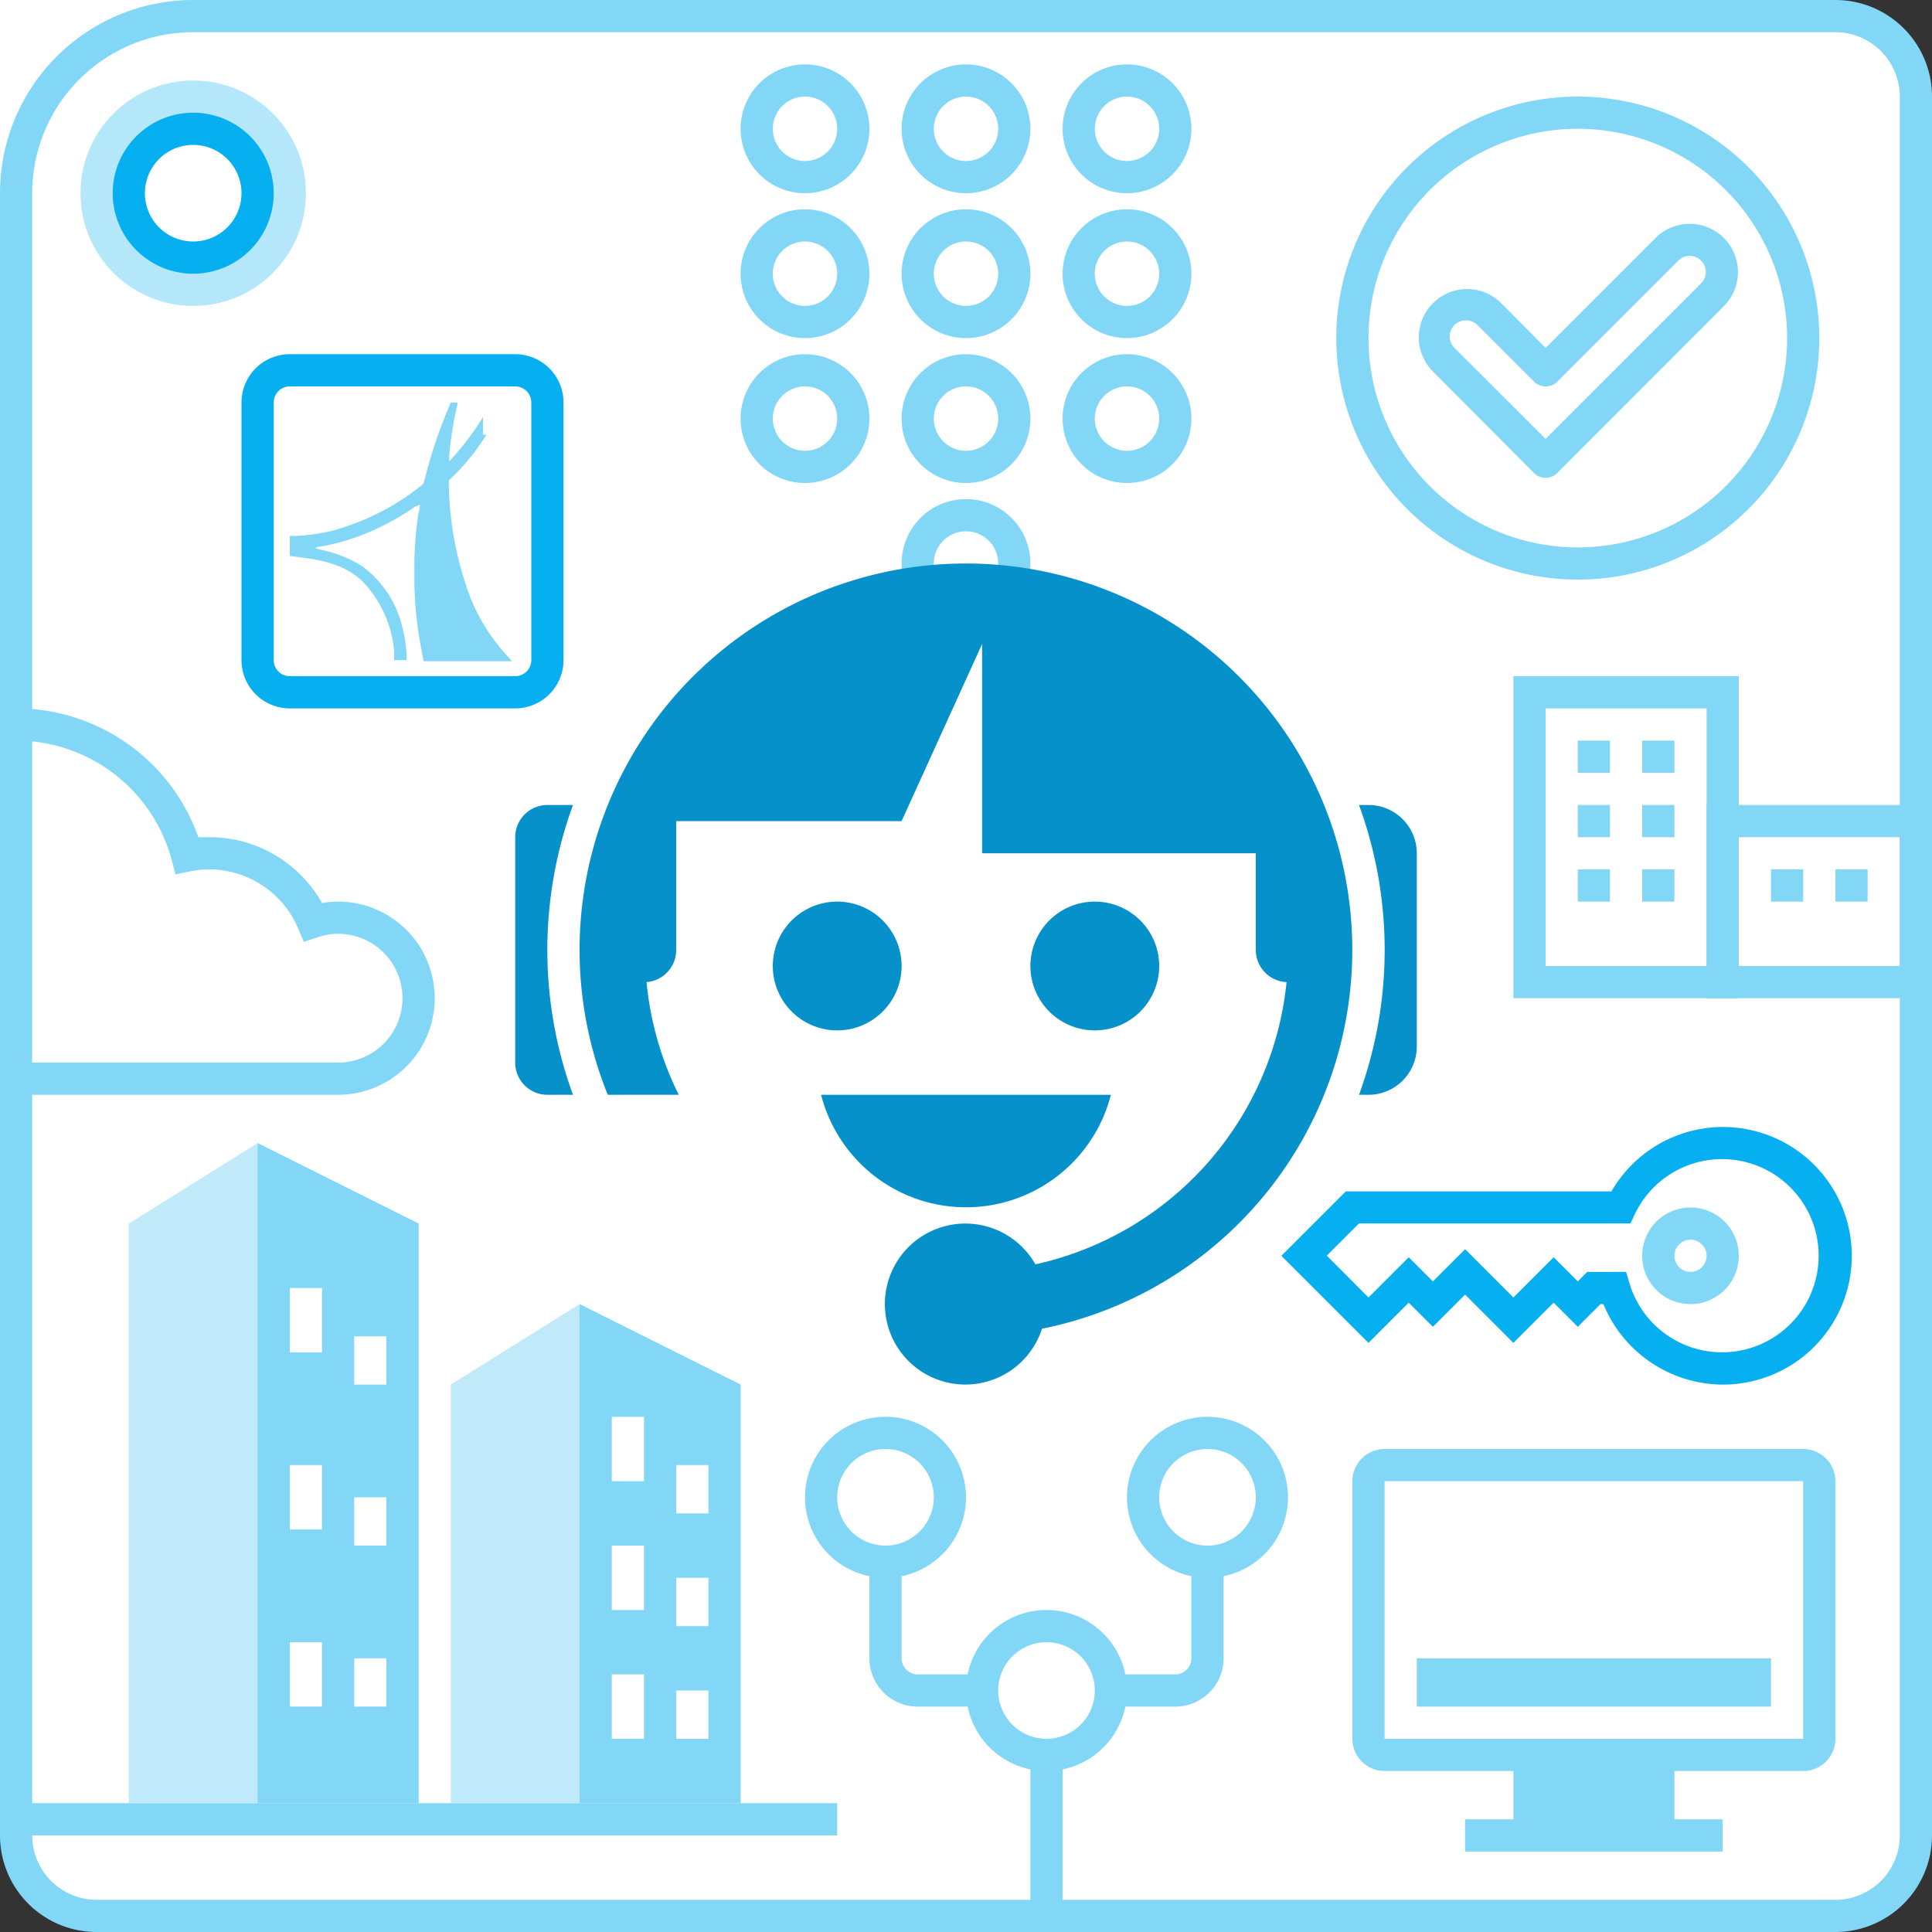
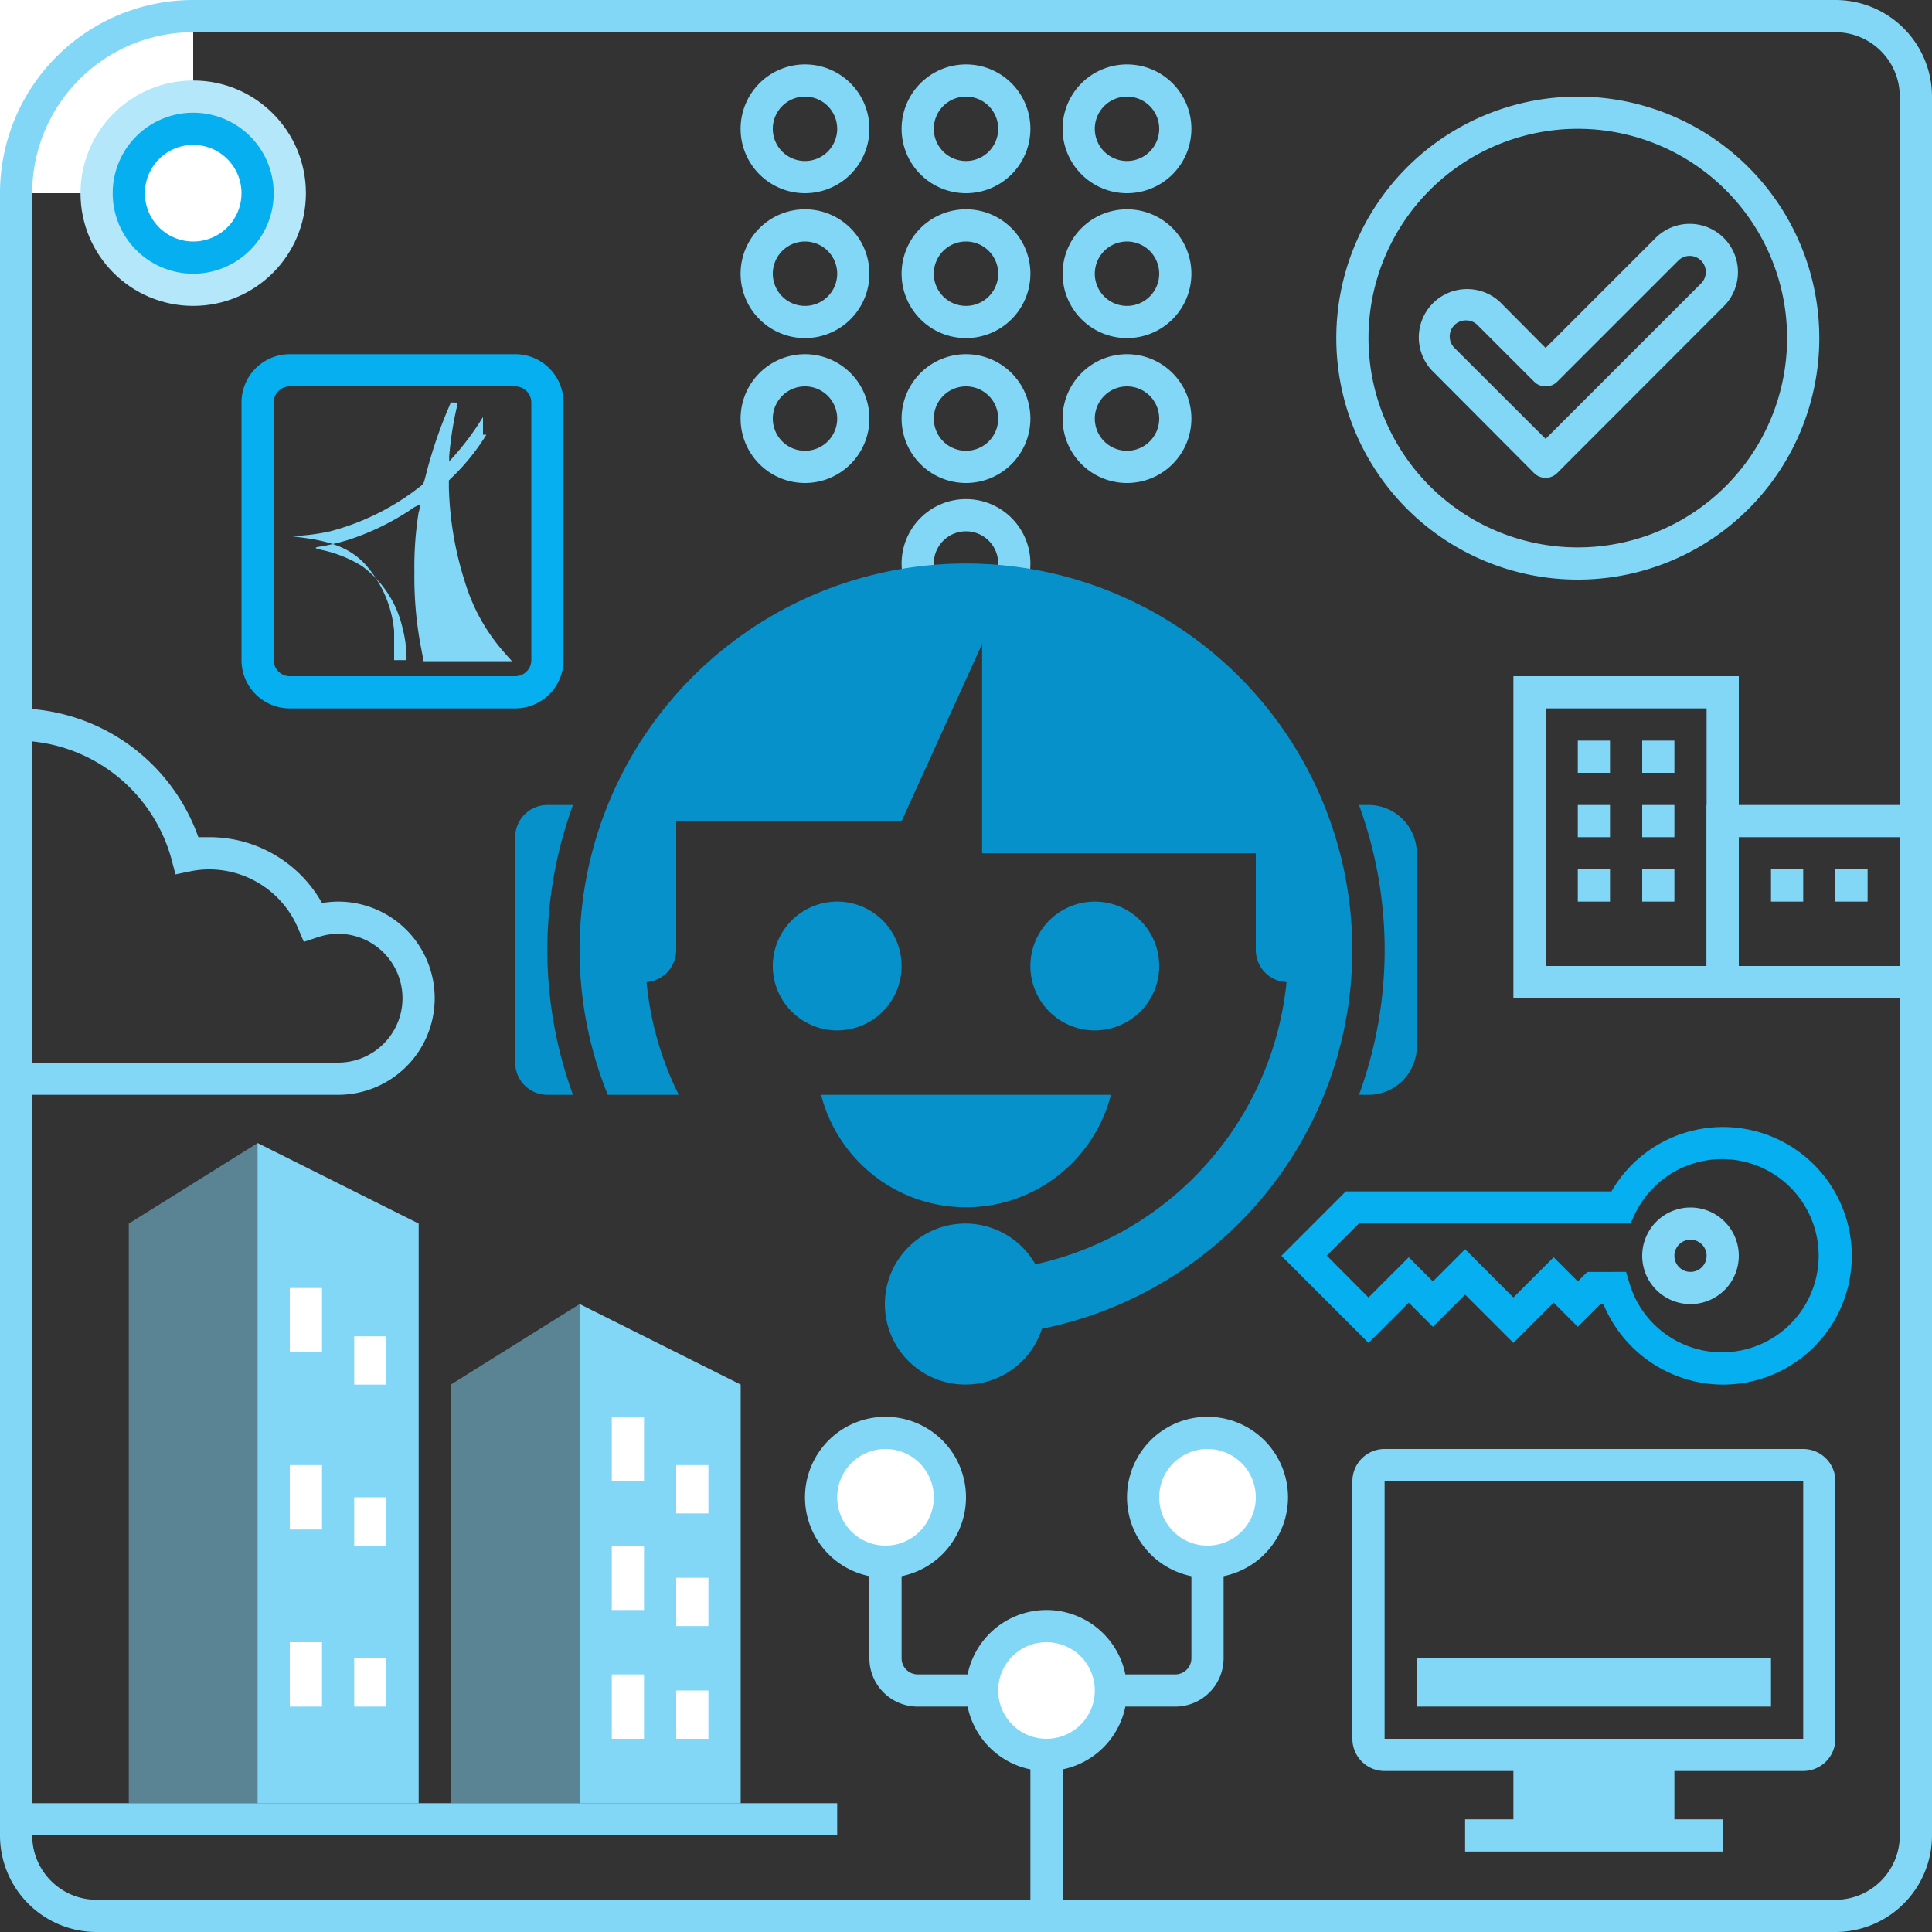
<svg xmlns="http://www.w3.org/2000/svg" id="Vrstva_1" data-name="Vrstva 1" viewBox="0 0 120 120">
  <rect x="0" y="0" width="120" height="120" fill="#333333" stroke="none" />
  <defs>
    <style>.cls-1{fill:#fff}.cls-2,.cls-4{fill:#82d7f7}.cls-3{fill:#0791cb}.cls-4{opacity:.5;isolation:isolate}.cls-5{fill:#05aff0}</style>
  </defs>
-   <rect id="rect6503" class="cls-1" x="1" y="1" width="118" height="118" rx="5" ry="5" />
  <path class="cls-2" d="M114 120H6a6 6 0 01-6-6V6a6 6 0 016-6h108a6 6 0 016 6v108a6 6 0 01-6 6zM6 2a4 4 0 00-4 4v108a4 4 0 004 4h108a4 4 0 004-4V6a4 4 0 00-4-4z" />
  <path id="rect6676" class="cls-1" d="M0 0h12v12H0z" />
  <path class="cls-2" d="M60 12a4 4 0 114-4 4 4 0 01-4 4zm0-6a2 2 0 102 2 2 2 0 00-2-2zm-10 6a4 4 0 114-4 4 4 0 01-4 4zm0-6a2 2 0 102 2 2 2 0 00-2-2zm20 6a4 4 0 114-4 4 4 0 01-4 4zm0-6a2 2 0 102 2 2 2 0 00-2-2zM60 21a4 4 0 114-4 4 4 0 01-4 4zm0-6a2 2 0 102 2 2 2 0 00-2-2zm-10 6a4 4 0 114-4 4 4 0 01-4 4zm0-6a2 2 0 102 2 2 2 0 00-2-2zm20 6a4 4 0 114-4 4 4 0 01-4 4zm0-6a2 2 0 102 2 2 2 0 00-2-2zM60 30a4 4 0 114-4 4 4 0 01-4 4zm0-6a2 2 0 102 2 2 2 0 00-2-2zm-10 6a4 4 0 114-4 4 4 0 01-4 4zm0-6a2 2 0 102 2 2 2 0 00-2-2zm20 6a4 4 0 114-4 4 4 0 01-4 4zm0-6a2 2 0 102 2 2 2 0 00-2-2zM60 39a4 4 0 114-4 4 4 0 01-4 4zm0-6a2 2 0 102 2 2 2 0 00-2-2z" />
  <path id="path6303" class="cls-3" d="M84.41 50a26.21 26.21 0 010 18H85a3 3 0 003-3V53a3 3 0 00-3-3zM34 50a2 2 0 00-2 2v14a2 2 0 002 2h1.59a26.21 26.21 0 010-18zm26-15a24 24 0 00-22.25 33h4.41a19.84 19.84 0 01-2-7A2 2 0 0042 59v-8h14l5-11v13h17v6a2 2 0 001.91 2 20 20 0 01-15.6 17.53 5 5 0 10.41 4A24 24 0 0060 35z" />
  <path id="path6301" class="cls-3" d="M52 56a4 4 0 104 4 4 4 0 00-4-4zm16 0a4 4 0 104 4 4 4 0 00-4-4zM51 68a9.29 9.29 0 0018 0z" />
  <path id="path4802" class="cls-4" d="M28 86l8-5 10 5v26H28z" />
  <path id="path4804" class="cls-2" d="M0 112h52v2H0z" />
  <path id="path4806" class="cls-2" d="M36 81l10 5v26H36z" />
  <path id="path4808" class="cls-4" d="M8 76l8-5 10 5v36H8z" />
  <path id="path4810" class="cls-2" d="M16 71l10 5v36H16z" />
  <path id="rect4812" class="cls-1" d="M18 102h2v4h-2z" />
  <path id="rect4814" class="cls-1" d="M22 103h2v3h-2z" />
  <path id="rect4816" class="cls-1" d="M18 91h2v4h-2z" />
  <path id="rect4818" class="cls-1" d="M22 93h2v3h-2z" />
  <path id="rect4820" class="cls-1" d="M18 80h2v4h-2z" />
  <path id="rect4822" class="cls-1" d="M22 83h2v3h-2z" />
  <path id="rect4824" class="cls-1" d="M38 104h2v4h-2z" />
  <path id="rect4826" class="cls-1" d="M42 105h2v3h-2z" />
  <path id="rect4828" class="cls-1" d="M38 96h2v4h-2z" />
  <path id="rect4830" class="cls-1" d="M42 98h2v3h-2z" />
  <path id="rect4832" class="cls-1" d="M38 88h2v4h-2z" />
  <path id="rect4834" class="cls-1" d="M42 91h2v3h-2z" />
  <path id="path14044" class="cls-2" d="M86 90a2 2 0 00-2 2v16a2 2 0 002 2h8v3h-3v2h16v-2h-3v-3h8a2 2 0 002-2V92a2 2 0 00-2-2zm0 2h26v16H86zm2 11v3h22v-3z" />
  <path class="cls-2" d="M98 36a15 15 0 1115-15 15 15 0 01-15 15zm0-28a13 13 0 1013 13A13 13 0 0098 8z" />
  <path class="cls-2" d="M96 29.68a1 1 0 01-.71-.29L88.93 23a3 3 0 014.24-4.24L96 21.61l6.83-6.83a3 3 0 014.24 0 3 3 0 010 4.24L96.71 29.39a1 1 0 01-.71.29zm-4.95-9.78a1 1 0 00-.71 1.71L96 27.26l9.66-9.66a1 1 0 000-1.41 1 1 0 00-1.42 0l-7.54 7.54a1 1 0 01-.7.27 1 1 0 01-.71-.29l-3.54-3.54a1 1 0 00-.7-.27zM21 68H1v-2h20a4 4 0 100-8 3.94 3.94 0 00-1.25.21l-.88.29-.36-.85A6 6 0 0013 54a5.82 5.82 0 00-1.18.12l-.92.19-.24-.91A10 10 0 001 46v-2a12 12 0 0111.32 8H13a8 8 0 017 4.09 5.87 5.87 0 011-.09 6 6 0 110 12z" />
  <path class="cls-5" d="M107 86a8.06 8.06 0 01-7.41-5h-.18L98 82.41l-1.5-1.5-2.5 2.5-3-3-2 2-1.5-1.5-2.5 2.5L79.59 78l4-4h16.5A8 8 0 11107 86zm-8.41-7H101l.21.71a6 6 0 10.33-4.29l-.27.57H84.41l-2 2 2.59 2.6 2.5-2.5 1.5 1.5 2-2 3 3 2.5-2.5 1.5 1.5z" />
  <path class="cls-2" d="M105 81a3 3 0 113-3 3 3 0 01-3 3zm0-4a1 1 0 101 1 1 1 0 00-1-1z" />
  <g id="g6585">
-     <path id="path60181" class="cls-2" d="M28.27 25H28l-.23.55a28.32 28.32 0 00-1.33 4c-.12.48-.13.51-.36.68A15.35 15.35 0 0120.51 33a12.78 12.78 0 01-2.18.29H18v1.24l.76.1c2.14.27 3.32.84 4.21 2a7.16 7.16 0 011.51 3.8V41h.77v-.3A7.64 7.64 0 0025 39a6.56 6.56 0 00-2.53-3.85 7.92 7.92 0 00-2.52-1c-.45-.1-.45-.15 0-.21a14.42 14.42 0 001.66-.4 15.87 15.87 0 003.88-1.87 2 2 0 01.59-.32s0 .26-.08.49a21.35 21.35 0 00-.26 3.7 23 23 0 00.43 4.78l.14.75h5.49l-.46-.52a11.71 11.71 0 01-2.46-4.4 20.9 20.9 0 01-1-5.89v-.42l.4-.39A13.42 13.42 0 0030.21 27H30v-1.1a16.64 16.64 0 01-1.79 2.42l-.31.34v-.32a21.68 21.68 0 01.52-3.25c0-.09 0-.09-.19-.08z" />
+     <path id="path60181" class="cls-2" d="M28.27 25H28l-.23.55a28.32 28.32 0 00-1.33 4c-.12.48-.13.51-.36.68A15.35 15.35 0 0120.51 33a12.78 12.78 0 01-2.18.29H18l.76.1c2.14.27 3.32.84 4.21 2a7.16 7.16 0 011.51 3.8V41h.77v-.3A7.64 7.64 0 0025 39a6.56 6.56 0 00-2.53-3.85 7.92 7.92 0 00-2.52-1c-.45-.1-.45-.15 0-.21a14.42 14.42 0 001.66-.4 15.87 15.87 0 003.88-1.87 2 2 0 01.59-.32s0 .26-.08.49a21.35 21.35 0 00-.26 3.7 23 23 0 00.43 4.78l.14.75h5.49l-.46-.52a11.71 11.71 0 01-2.46-4.4 20.9 20.9 0 01-1-5.89v-.42l.4-.39A13.42 13.42 0 0030.21 27H30v-1.1a16.64 16.64 0 01-1.79 2.42l-.31.34v-.32a21.68 21.68 0 01.52-3.25c0-.09 0-.09-.19-.08z" />
    <path class="cls-5" d="M32 44H18a3 3 0 01-3-3V25a3 3 0 013-3h14a3 3 0 013 3v16a3 3 0 01-3 3zM18 24a1 1 0 00-1 1v16a1 1 0 001 1h14a1 1 0 001-1V25a1 1 0 00-1-1z" />
  </g>
  <path class="cls-2" d="M64 109h2v10h-2z" />
  <circle id="circle6591" class="cls-1" cx="65" cy="105" r="4" />
  <path class="cls-2" d="M65 110a5 5 0 115-5 5 5 0 01-5 5zm0-8a3 3 0 103 3 3 3 0 00-3-3z" />
  <path class="cls-2" d="M60 106h-3a3 3 0 01-3-3v-6a1 1 0 012 0v6a1 1 0 001 1h3a1 1 0 110 2zm13 0h-3a1 1 0 010-2h3a1 1 0 001-1v-6a1 1 0 012 0v6a3 3 0 01-3 3z" />
  <circle id="circle6597" class="cls-1" cx="55" cy="93" r="4" />
  <path class="cls-2" d="M55 98a5 5 0 115-5 5 5 0 01-5 5zm0-8a3 3 0 103 3 3 3 0 00-3-3z" />
  <circle id="circle6599" class="cls-1" cx="75" cy="93" r="4" />
  <path class="cls-2" d="M75 98a5 5 0 115-5 5 5 0 01-5 5zm0-8a3 3 0 103 3 3 3 0 00-3-3z" />
  <g id="g6645">
    <path class="cls-2" d="M108 62H94V42h14zm-12-2h10V44H96z" />
    <path class="cls-2" d="M120 62h-14V50h14zm-12-2h10v-8h-10z" />
    <g id="g6627">
      <path id="rect6629" class="cls-2" d="M98 46h2v2h-2z" />
      <path id="rect6631" class="cls-2" d="M102 46h2v2h-2z" />
      <path id="rect6633" class="cls-2" d="M98 50h2v2h-2z" />
      <path id="rect6635" class="cls-2" d="M102 50h2v2h-2z" />
      <path id="rect6637" class="cls-2" d="M98 54h2v2h-2z" />
      <path id="rect6639" class="cls-2" d="M102 54h2v2h-2z" />
      <path id="rect6641" class="cls-2" d="M110 54h2v2h-2z" />
      <path id="rect6643" class="cls-2" d="M114 54h2v2h-2z" />
    </g>
  </g>
  <path id="circle6673" class="cls-1" d="M1 12A11 11 0 0112 1" />
  <path class="cls-2" d="M2 12H0A12 12 0 0112 0v2A10 10 0 002 12z" />
  <circle id="path6680" cx="12" cy="12" r="7" style="fill:#b4e7fa" />
  <circle id="circle6597-6" class="cls-1" cx="12" cy="12" r="4" />
  <path class="cls-5" d="M12 17a5 5 0 115-5 5 5 0 01-5 5zm0-8a3 3 0 103 3 3 3 0 00-3-3z" />
</svg>